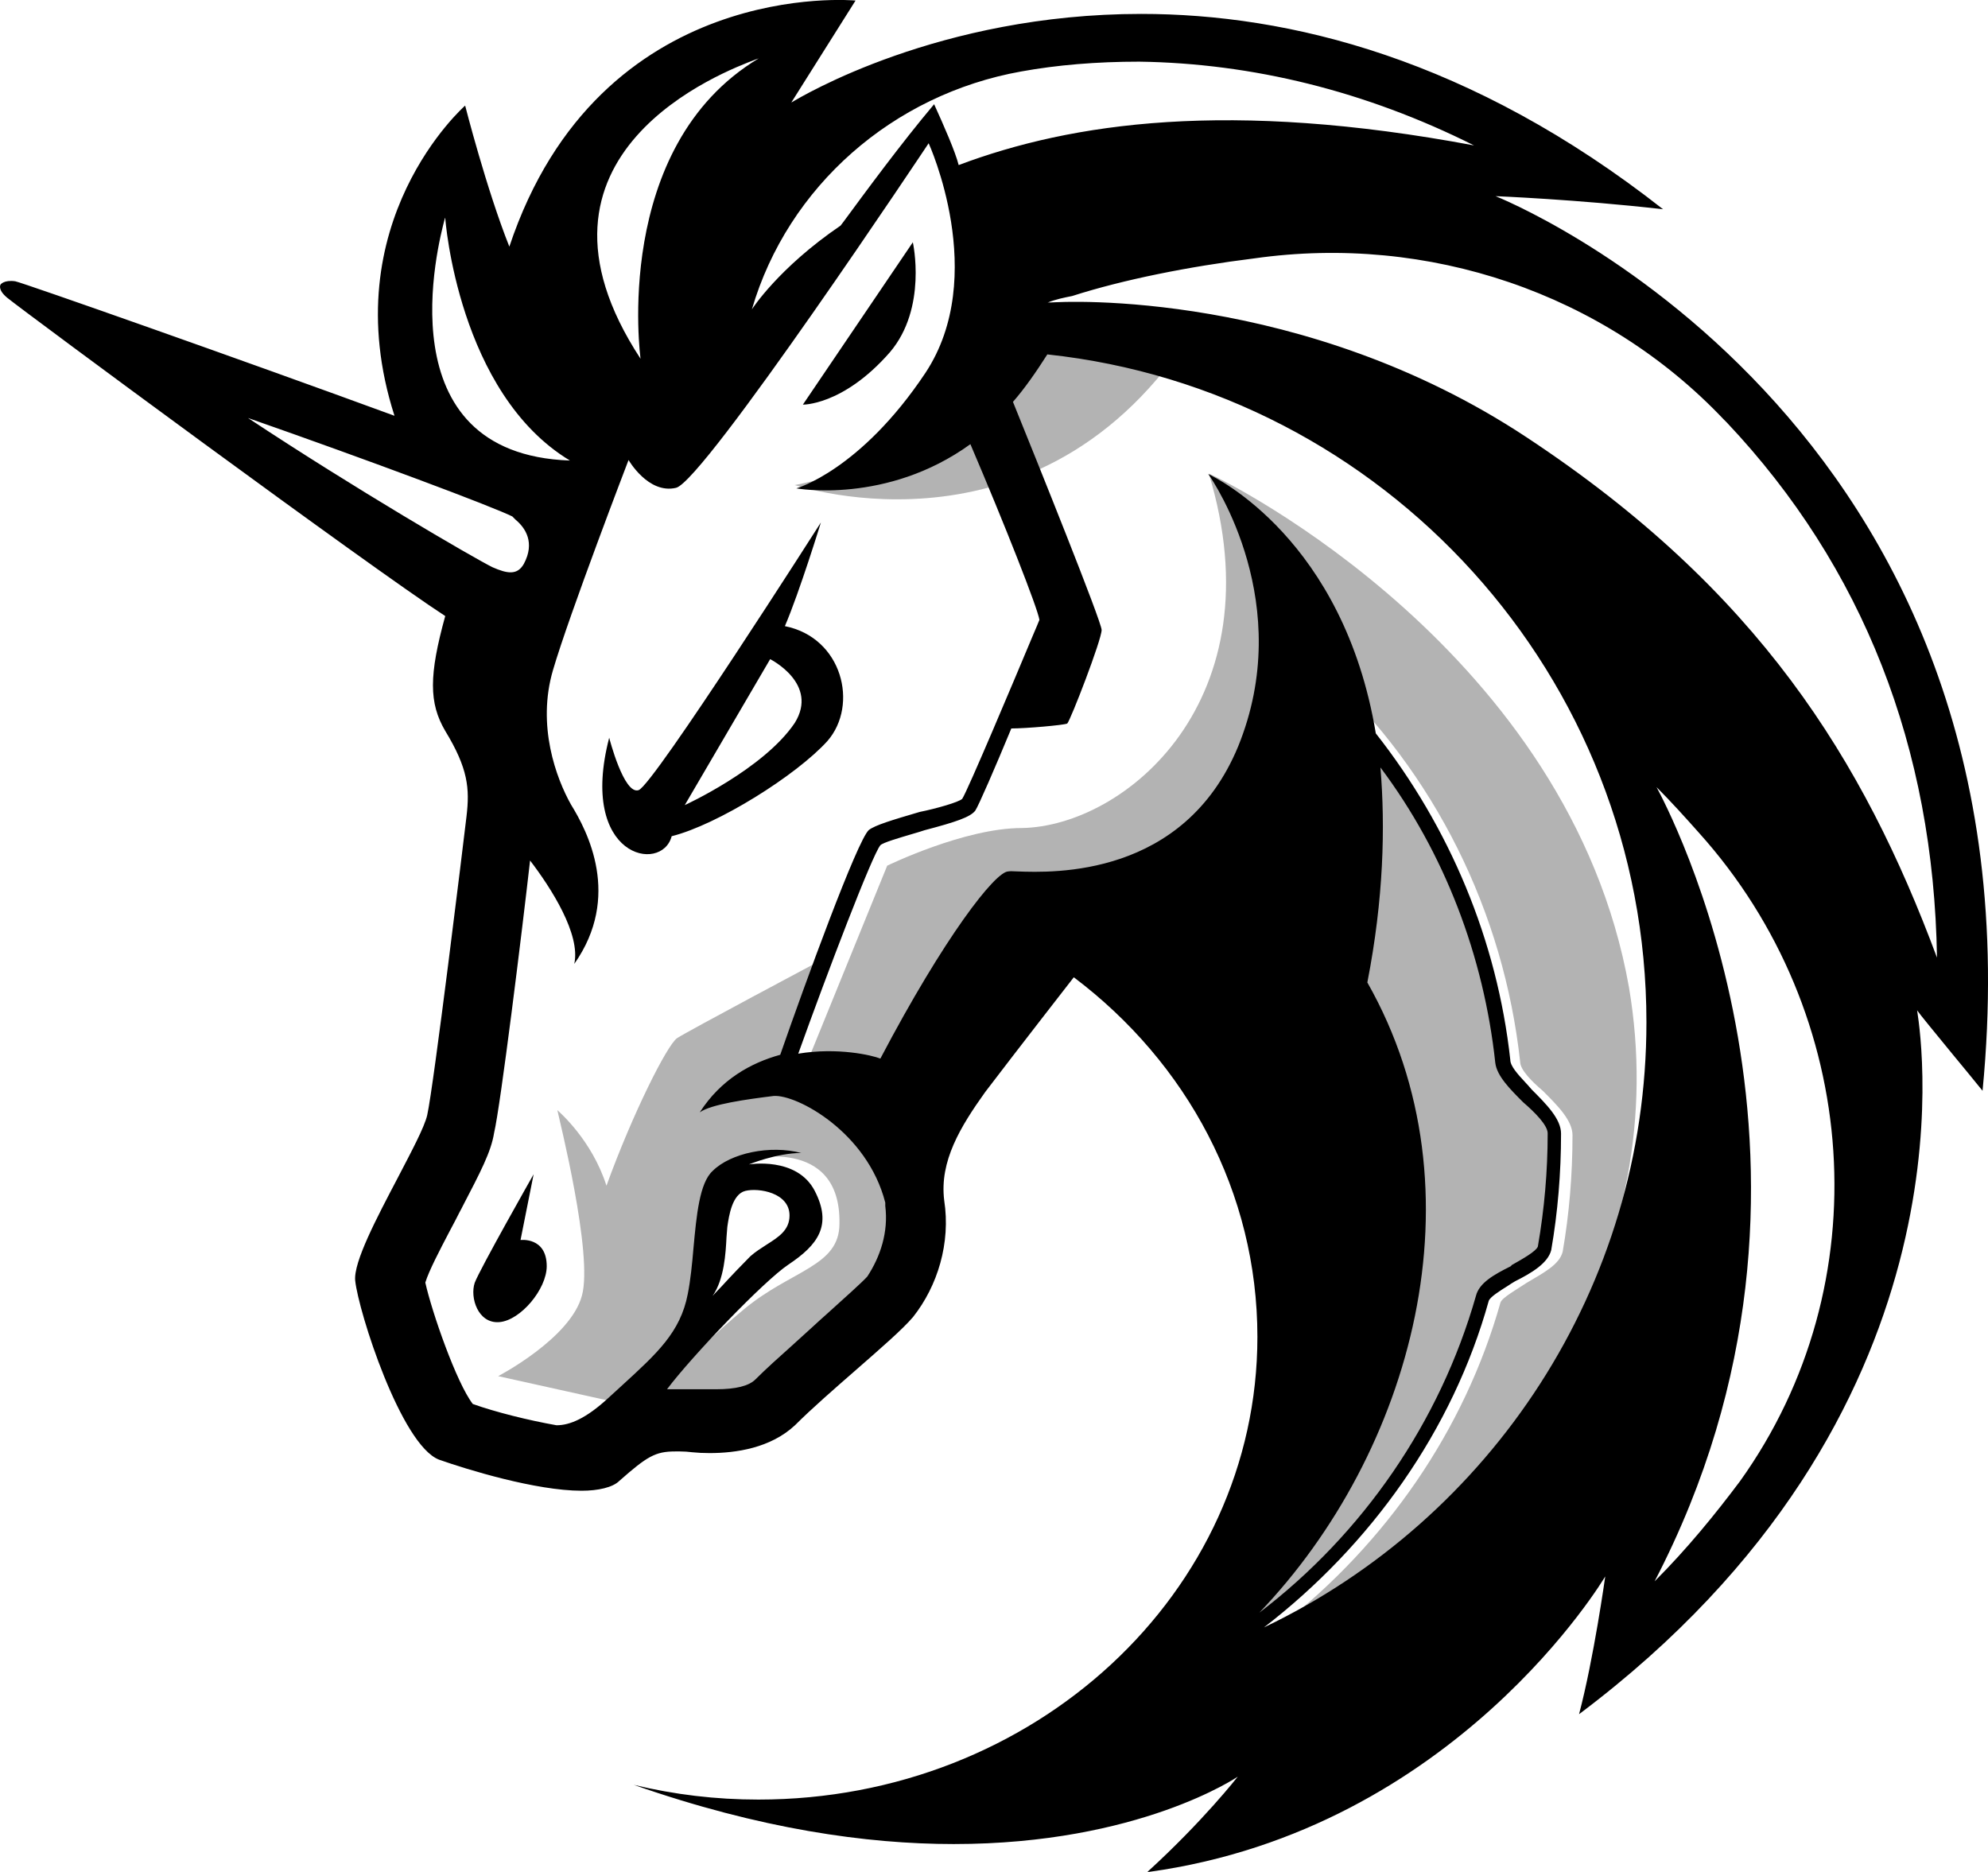
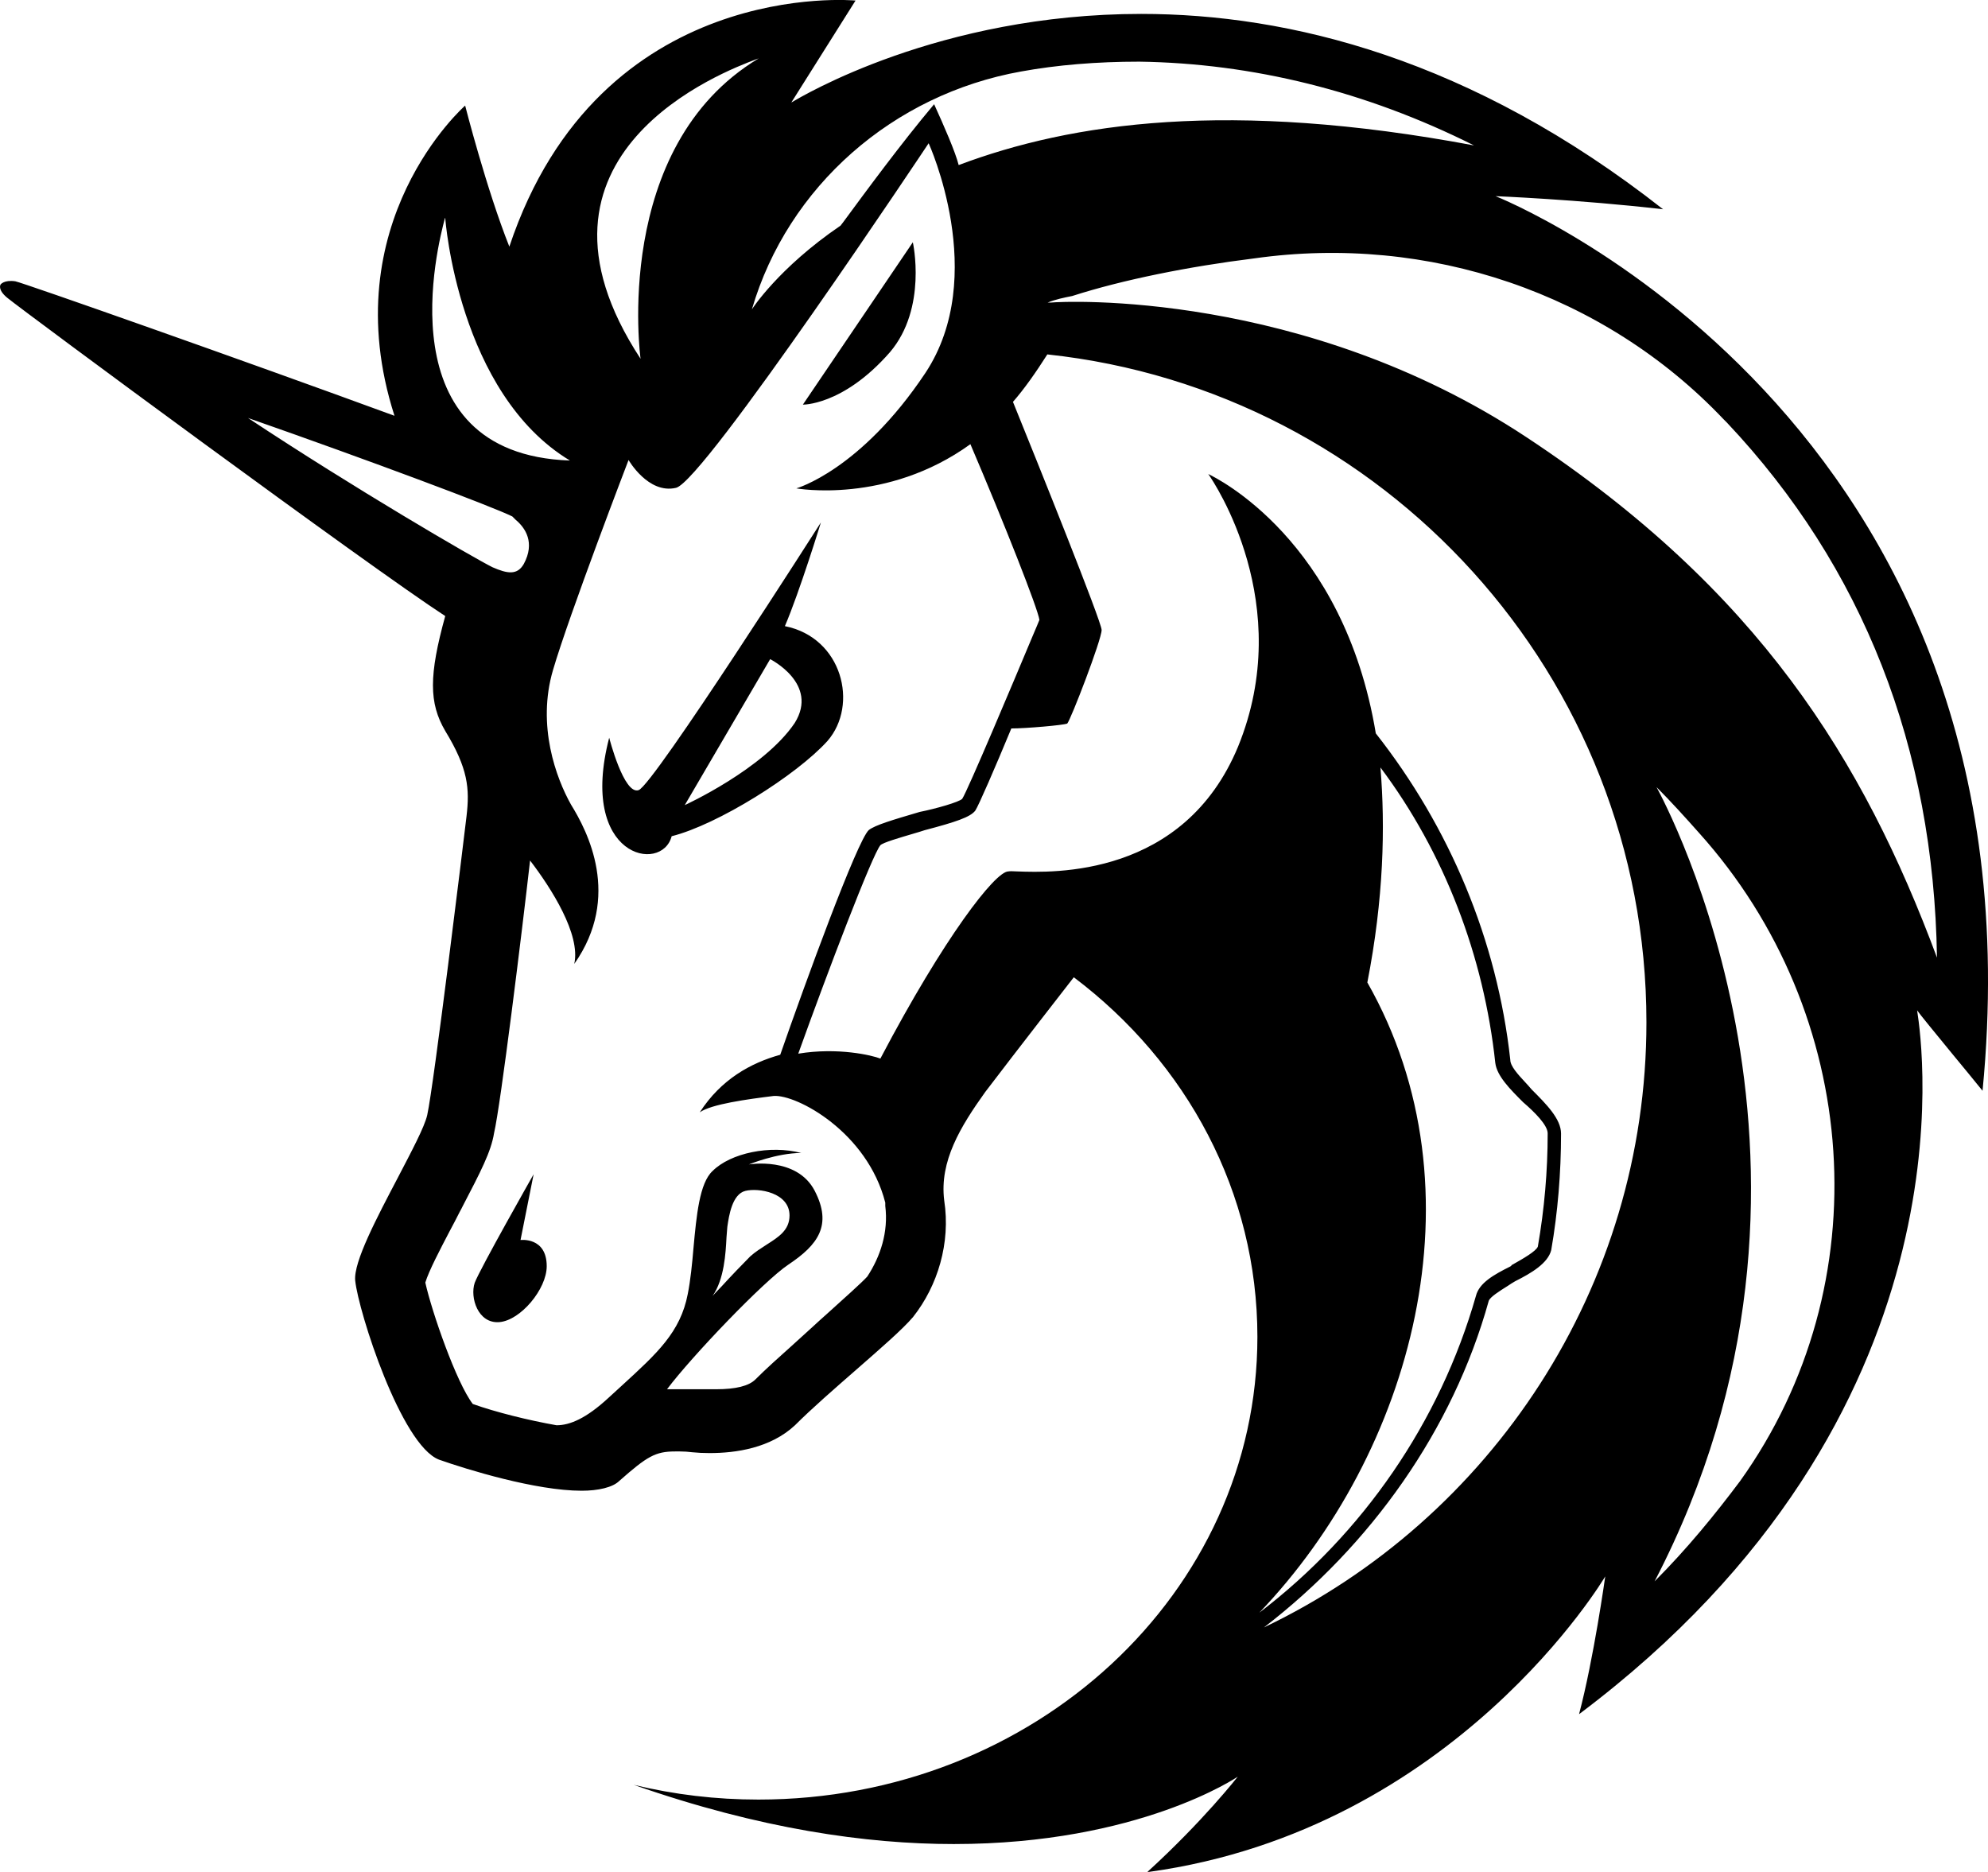
<svg xmlns="http://www.w3.org/2000/svg" version="1.1" id="Слой_1" x="0px" y="0px" viewBox="0 0 728.7 686.1" style="enable-background:new 0 0 728.7 686.1;" xml:space="preserve">
  <style type="text/css">
  .st0{fill-opacity:0.3;}
	.st1{fill-rule:evenodd;clip-rule:evenodd;}
 </style>
  <g>
-     <path class="st0" d="M440.5,115.8c-31.9-6.6-66.8-4.8-66.8-4.8s-11.4,52.9-82.4,66.8C291.9,177.8,385.1,209.7,440.5,115.8z">
-   </path>
-     <path class="st0" d="M469.4,595.9c38.5-30.1,67.4-71.6,80.6-118.5c0.6-1.8,6-4.8,9.6-7.2c6-3.6,12-6.6,13.2-11.4   c2.4-13.8,3.6-28.3,3.6-42.7c0-5.4-5.4-10.8-10.8-16.2c-4.2-3.6-8.4-7.8-8.4-10.8c-6-54.7-31.3-105.9-71.6-143.2l-4.2,4.2   c39.1,36.7,64.4,86.6,69.8,139.6c0.6,4.8,5.4,9.6,10.2,14.4c4.2,3.6,9,9,9,11.4c0,13.8-1.2,27.7-3.6,41.5c-0.6,2.4-6,4.8-10.2,7.2   c-6,3-11.4,6-12.6,10.8c-14.4,51.1-47.5,95.6-91.4,124.5c7.8-16.8,32.5-71.6,45.7-99.3l-2.4-89l-76.4-74l-43.3,6l-47.5,77   c0,0,22.3,28.3-9,61.4C289,514.1,265,521.3,265,521.3l-22.3-12c6.6-8.4,19.9-21.1,30.1-29.5c17.4-14.4,34.9-15.6,34.9-31.3   c0.6-32.5-34.3-23.5-34.3-23.5l-12.6,12l-5.4,44.5l-26.5,33.1l-3-0.6l-43.3-9.6c0,0,26.5-13.8,30.7-29.5c4.2-15-8.4-65-9-68   c0.6,0.6,12.6,10.8,18,27.7c9.6-26.5,22.3-51.7,25.9-54.1c3.6-2.4,52.3-28.3,52.3-28.3l-16.2,42.7l12-6.6l28.9-71   c0,0,28.3-13.8,49.3-13.8c37.9-0.6,93.8-46.9,68.6-129.9c7.2,3,132.3,65.6,154,188.3C613.1,456.3,559.6,544.7,469.4,595.9z">
-   </path>
    <path class="st1" d="M548.2,71.9c0,0,30.1,1.2,61.4,4.8C539.2,21.4,472.4,5.1,418.3,5.1c-74.1,0-124.4,30.2-128.1,32.4h-0.1   l23.5-37.3c0,0-93.8-9-126.9,90.2c-8.4-21.1-16.2-51.7-16.2-51.7s-48.7,42.7-25.9,113.7c-55.9-20.5-136-48.7-139-49.3   c-4.2-0.6-5.4,1.2-5.4,1.2s-1.2,1.8,2.4,4.8c6.6,5.4,132.9,98.7,160.6,116.7c-6,21.7-6,31.9,0,42.1c8.4,13.8,9,21.1,7.8,31.3   c-1.2,10.2-12,98.7-14.4,109.5c-1,4.4-5.7,13.2-10.8,23c-7.6,14.5-16.3,30.9-15.6,37.7c1.2,11.4,16.8,60.2,30.7,65.6   c10.2,3.6,35.5,11.4,52.3,11.4c6,0,11.4-1.2,13.8-3.6c10.2-9,13.2-10.8,20.5-10.8h1.8c1.4,0,2.9,0.1,4.5,0.3l0,0l0,0l0,0l0,0l0,0   l0,0c1.9,0.2,4,0.3,6.3,0.3c9.6,0,22.3-1.8,31.3-10.2c6.2-6.2,14.6-13.5,22.5-20.4l0,0l0,0l0,0c8.8-7.7,17-14.8,20.8-19.3   c9-11.4,13.8-27.1,11.4-42.7c-1.8-14.4,6-27.1,15-39.7c11.4-15,32.5-42.1,32.5-42.1c41.5,31.3,67.3,78.9,67.3,131.8   c0,93.8-81.8,169.6-182.9,169.6c-15.6,0-30.7-1.8-45.7-5.4c46.3,16.2,85.4,21.7,117.3,21.7c68,0,104.1-24.7,104.1-24.7   s-12.6,16.2-33.1,34.9h0.6c112.5-15.6,167.2-108.3,167.2-108.3s-4.2,30.1-9.6,50.5c146-109.6,125.7-246.1,124-257.4l0,0   c0-0.3-0.1-0.5-0.1-0.6c0.7,1.1,6.8,8.5,13.1,16.2l0,0l0,0l0,0c3.9,4.7,7.9,9.6,10.9,13.3C750.9,151.9,548.2,71.9,548.2,71.9z    M303.2,481.5L303.2,481.5L303.2,481.5L303.2,481.5c-1.9,1.7-3.7,3.3-5.3,4.8c-2.5,2.3-5.1,4.6-7.6,6.9c-4.8,4.3-9.5,8.5-13.4,12.4   c-2.4,2.4-7.2,3.6-14.4,3.6h-6.6h-3.6h-2.4h-5.4c9-12,35.5-39.7,44.5-45.7c10.8-7.2,16.2-14.4,9.6-27.1   c-6.6-12.6-24.1-9.6-24.1-9.6s10.2-4.2,19.2-4.2c-11.4-3-25.9,0-32.5,6.6c-4.8,4.4-5.9,16.3-7,28.2l0,0c-0.5,5.9-1.1,11.9-2.1,16.9   c-2.7,14-11.2,21.7-24.2,33.6l0,0c-1.5,1.4-3.1,2.8-4.7,4.3c-8.4,7.8-14.4,10.2-19.2,10.2c-10.2-1.8-22.3-4.8-30.7-7.8   c-6-7.8-15-33.7-17.4-44.5c1.3-4.3,5.4-12.1,8.9-18.8l0,0c1.4-2.6,2.7-5.1,3.7-7.1l0.7-1.3l0.3-0.6c6.6-12.7,10.5-20.1,11.6-27   c2.4-10.2,10.2-73.4,13.2-99.9c7.8,10.2,18.6,27.1,16.2,37.9c17.4-24.7,4.8-48.7-1.2-58.4c-5.4-9.6-12.6-28.9-6.6-49.3   c6-20.5,27.7-77,27.7-77s7.2,12.6,17.4,10.2c10.2-2.4,92.6-126.3,92.6-126.3s22.3,48.7-1.2,84.2c-23.8,35.7-47.3,42.3-47.3,42.3   s33.1,6,63.8-16.2c12.6,29.5,24.7,60.2,25.3,64.4c-0.3,0.7-1.2,3-2.6,6.2c-6.7,16-23.7,56.4-25.7,59.4c-1.2,1.2-9.6,3.6-15.6,4.8   c-10.2,3-16.2,4.8-18.6,6.6c-4.2,3.6-23.5,56.5-32.5,82.4c-10.8,3-21.7,9-29.5,21.1c4.2-3,17.4-4.8,27.1-6   c8.4-0.6,34.3,13.2,40.9,39.1v1.2c1.2,9.6-1.8,18.6-6.6,25.9C315.9,470.1,309.4,475.9,303.2,481.5L303.2,481.5z M261.2,475   c4.3-6.2,4.8-15.7,5.1-21.5c0.1-1.6,0.2-2.9,0.3-3.8c0.6-4.2,1.8-12,6.6-13.2c4.8-1.2,16.2,0.6,16.2,9c0,5.4-4,7.9-8.4,10.7   c-2,1.3-4.1,2.6-6,4.3c-2.7,2.7-7.3,7.5-10.4,10.9l0,0l0,0C262.9,473.2,261.6,474.5,261.2,475z M501.2,360.1   c6-30.7,6.6-57.1,4.8-78.8c23.5,31.3,37.9,69.2,42.1,108.3c0.6,4.8,5.4,9.6,10.2,14.4c4.2,3.6,9,8.4,9,11.4   c0,13.8-1.2,27.7-3.6,41.5c-0.6,1.7-5.5,4.5-9.6,6.8l0,0l-0.2,0.3l-0.3,0.2c-6,3-11.4,6-12.6,10.8c-13.2,46.3-41.5,87.2-79.4,116.1   C517.5,532.7,544.6,436.5,501.2,360.1z M463.3,596.5c39.1-30.1,69.2-72.2,82.4-119.7c0.5-1.4,3.8-3.5,7-5.5   c0.9-0.6,1.8-1.2,2.7-1.7c6-3,12-6.6,13.2-11.4c2.4-13.8,3.6-28.3,3.6-42.7c0-5.4-5.4-10.8-10.8-16.2c-0.8-0.9-1.6-1.9-2.5-2.8l0,0   c-2.6-2.8-5.3-5.8-5.3-8c-4.8-43.9-22.3-85.4-49.3-119.7c-11.8-71-58.6-93.7-61.3-95h-0.1c0,0,0,0.1,0.1,0.1   c2.1,3,32.1,47.6,10.8,99.8c-19.9,47.9-67.7,46.2-81,45.7l0,0l0,0l0,0l0,0l0,0c-1.6-0.1-2.7-0.1-3.2,0c-4.8,0-23.5,24.1-46.9,68.6   c-3-1.2-15.6-4.2-30.1-1.8c10.8-30.1,27.1-72.8,30.1-76.4c1-1,6.9-2.7,12.3-4.3c1.4-0.4,2.7-0.8,3.9-1.2c11.4-3,16.8-4.8,18.6-7.2   c1.2-1.8,7.2-15.6,13.2-30.1c5.4,0,19.2-1.2,20.5-1.8c1.2-1.2,12.6-30.7,12.6-34.3c0-3-23.5-61.4-32.5-83.6   c4.2-4.8,8.4-10.8,12.6-17.4c123.3,13.2,219.6,117.9,219.6,244.8C603.5,471.9,546.4,556.8,463.3,596.5z M334.6,88.8   c0,0,5.4,24.1-8.4,40.3c-17.4,19.9-32.5,19.2-31.9,19.2L334.6,88.8z M195.6,430.4l-4.8,24.1c0,0,9.6-1.2,9.6,9.6   c0,8.4-9.6,19.9-17.4,20.5s-10.8-9-9-14.4C175.8,465.3,195.6,430.4,195.6,430.4z M287.7,229.5c21.1,4.2,27.1,28.9,15.6,42.1   c-11.4,12.6-40.3,30.7-57.1,34.9c-3.6,13.8-34.3,7.8-22.9-36.1c0,0,5.4,21.1,10.8,19.2c5.4-1.8,66.8-98.1,66.8-98.1   S293.1,216.9,287.7,229.5z M282.3,241.6L251,295.1c0,0,28.9-13.2,40.3-30.1C300.3,250.6,282.3,241.6,282.3,241.6z M278.1,21.4   c-54.1,32.5-43.3,110.1-43.3,110.1C185.4,56.2,265.9,26,277,21.8l0,0C277.5,21.6,277.9,21.5,278.1,21.4z M540.3,53.3   c-89.6-16.8-147.4-8.4-188.9,7.2c-1.2-4.8-5.4-14.4-9-22.3c-12.2,14.5-24.9,31.8-33.3,43.2l-1,1.3c-22.9,15.6-32.5,30.7-32.5,30.7   c13.2-45.1,51.7-78.8,98.7-87.2c13.2-2.4,27.7-3.6,43.3-3.6C459.1,23.2,500.6,33.4,540.3,53.3z M559.6,160.3   c84.8,56,123.3,117.9,150.4,190.7c-1.2-77-27.1-143.2-77-196.1l-1.2-1.2c-43.9-46.3-108.3-68-172-59c-24.1,3-48.1,7.8-66.8,13.8   c-3,0.6-6,1.2-9,2.4h1.2C390,110.4,477.8,106.2,559.6,160.3z M606.5,579.6c12-12,22.3-24.7,31.3-36.7   c51.7-72.2,44.5-171.4-15-237.6c-4.8-5.4-10.2-11.4-15.6-16.8C610.1,293.9,684.1,430.4,606.5,579.6z M163,80.3   c-2.3,8.7-22.6,86.1,45.9,88.5c-40.9-24.7-45.7-88.4-45.7-89C163.1,79.9,163.1,80.1,163,80.3L163,80.3z M192,206.7   c4.2-7.8,0.6-13.2-3-16.2l-1.2-1.2c-7.2-3.6-52.3-20.5-96.9-36.1c39.1,25.9,82.4,51.1,89.6,54.7C186,210.3,189.6,210.9,192,206.7z">
  </path>
  </g>
</svg>